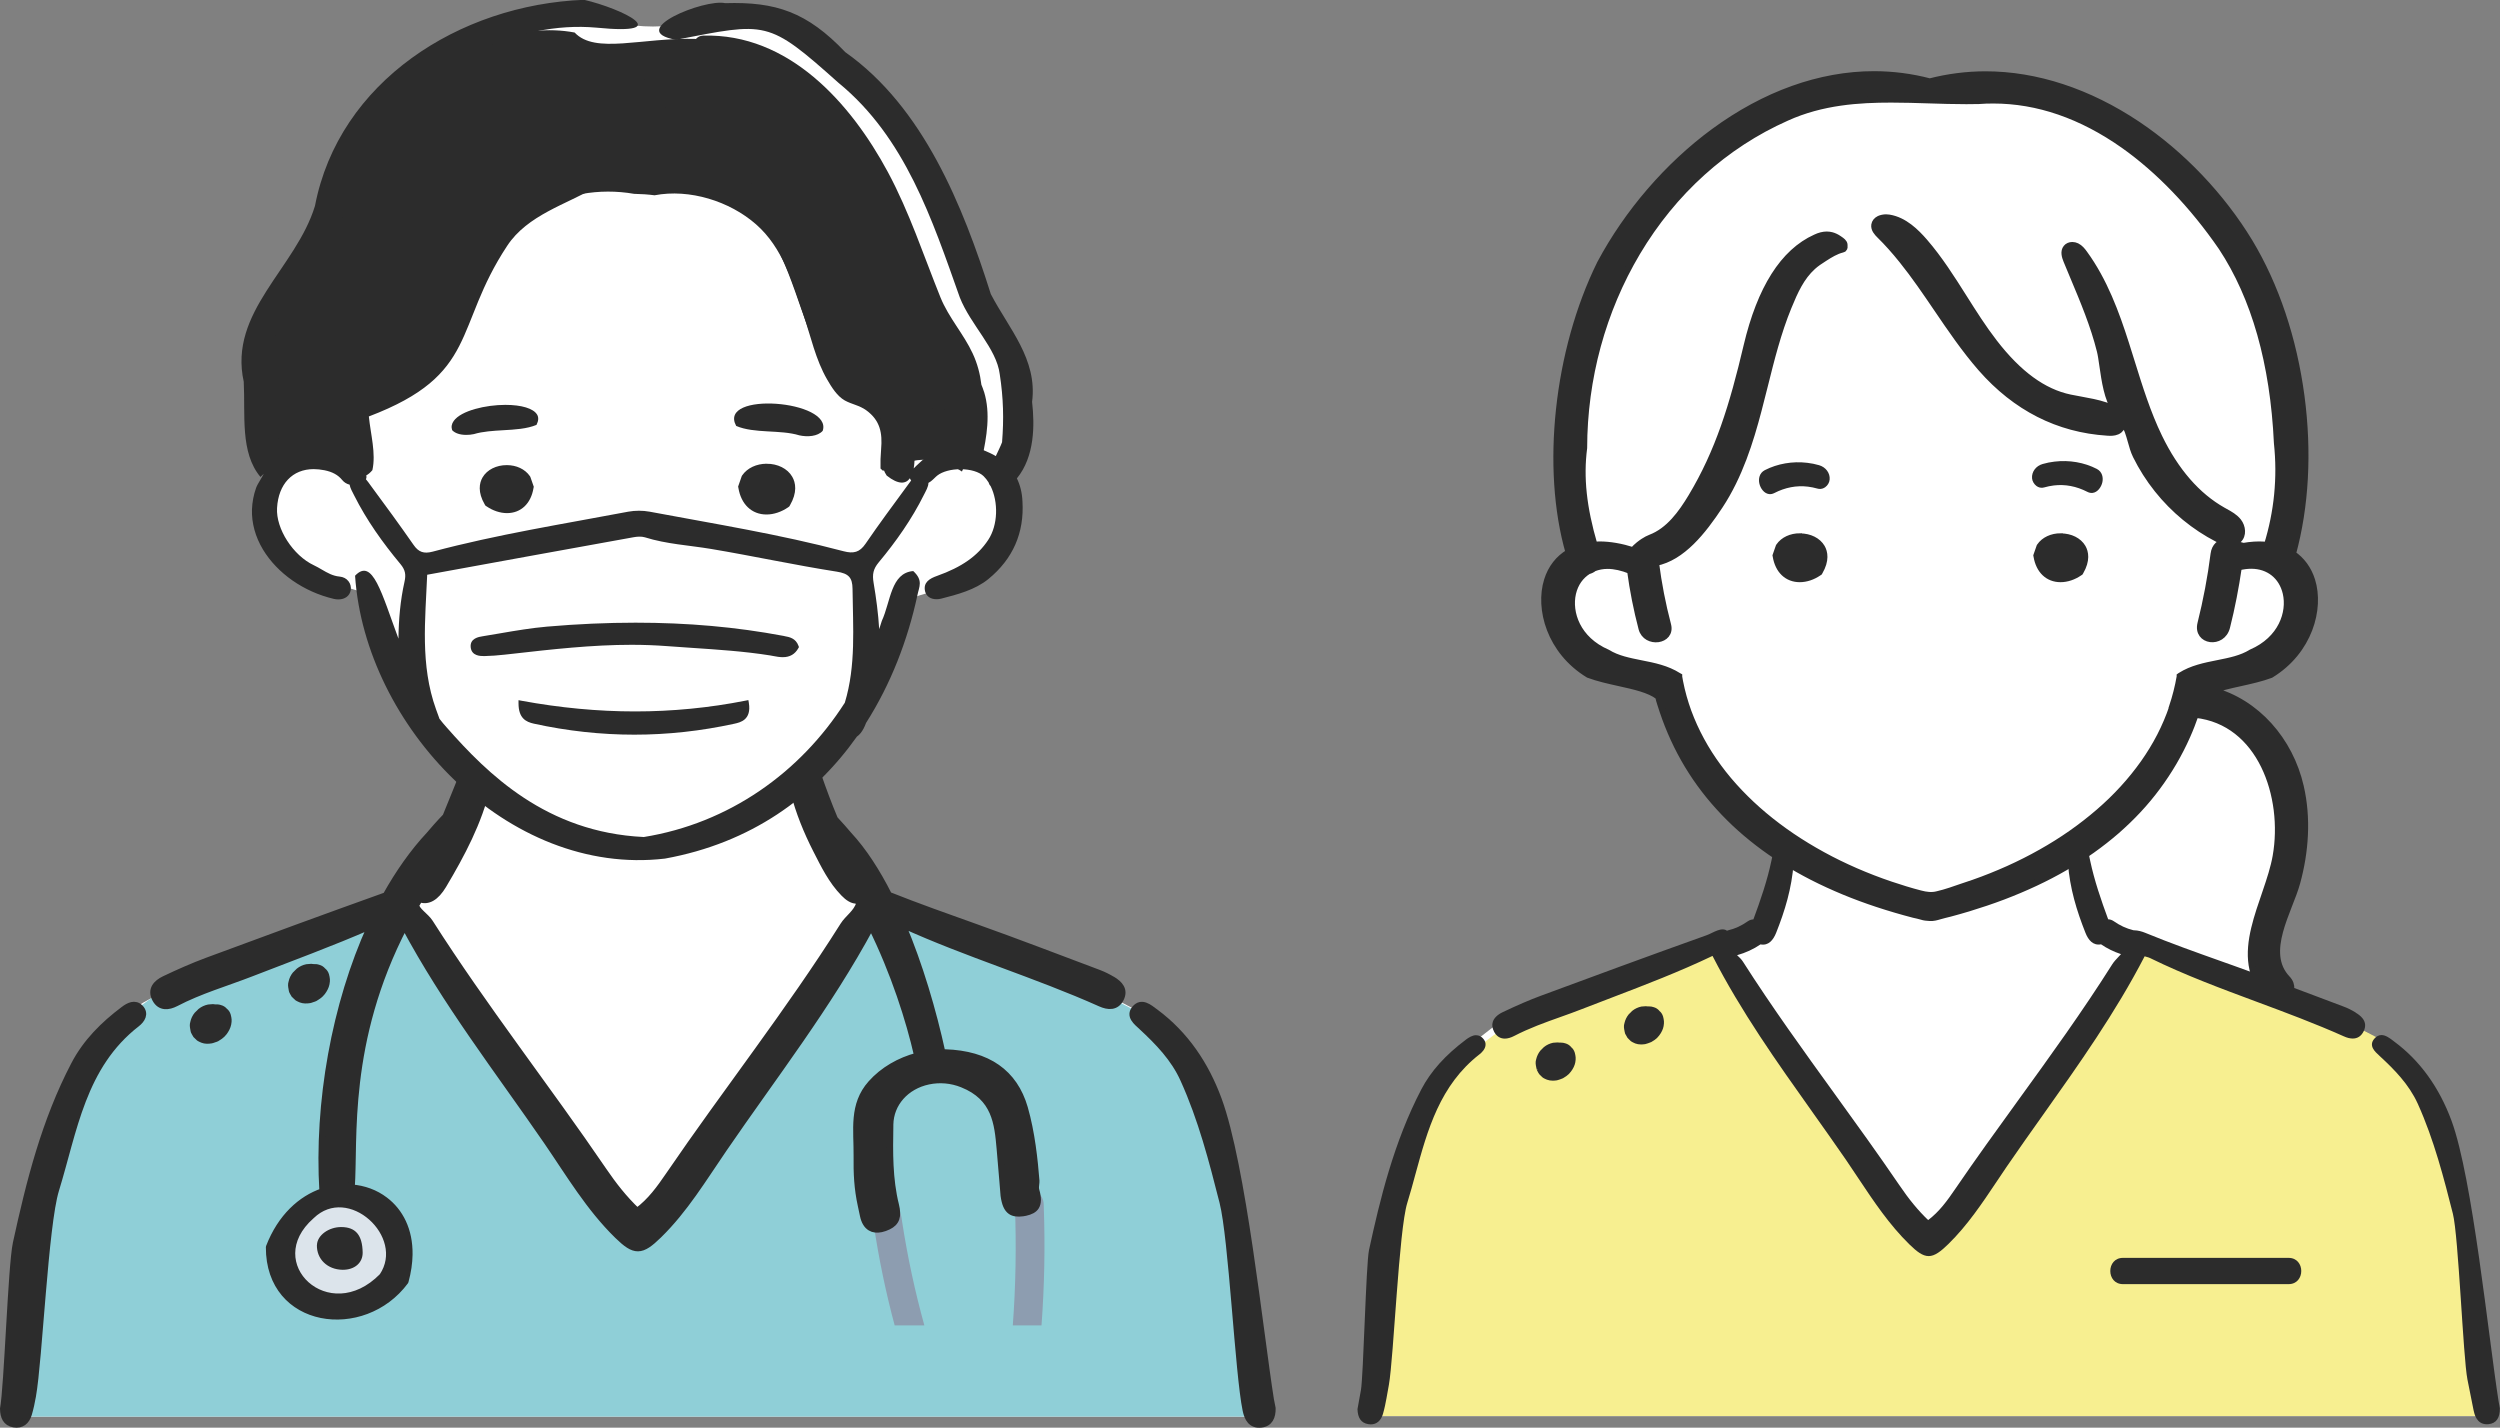
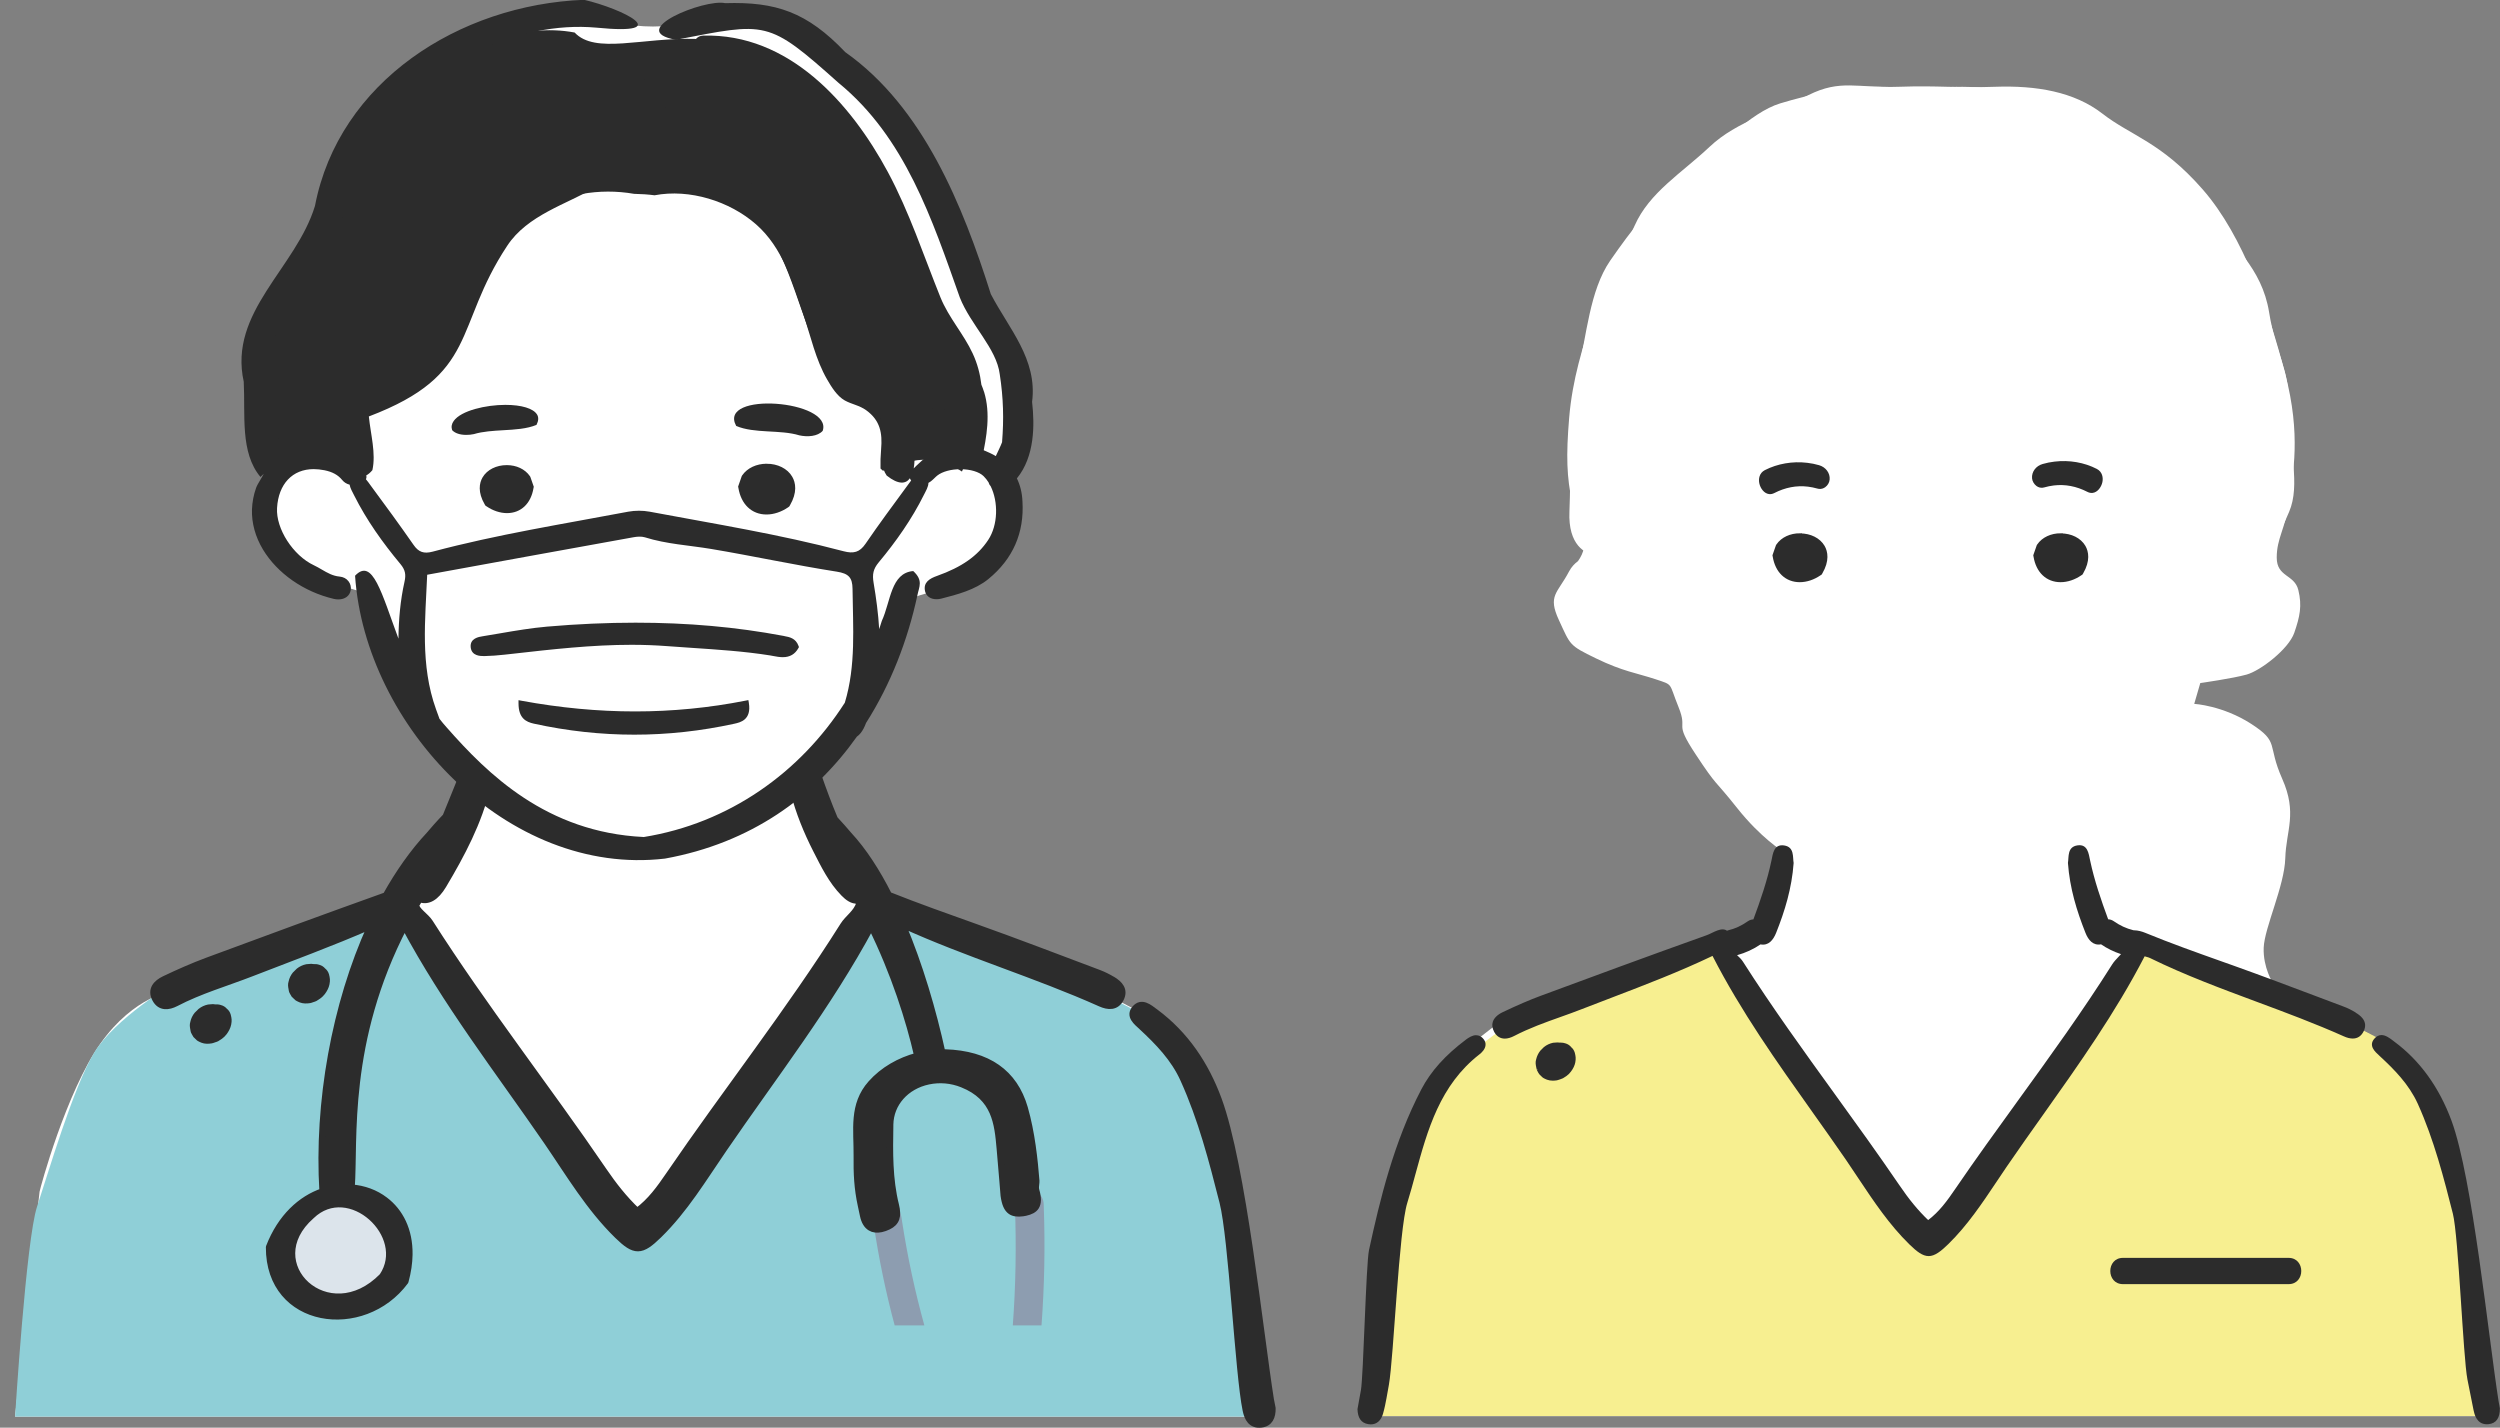
<svg xmlns="http://www.w3.org/2000/svg" id="_レイヤー_2" viewBox="0 0 379.69 216.83">
  <rect x="0" y="0" width="379.69" height="216.83" fill="#808080" stroke="none" />
  <defs>
    <style>.cls-1{stroke-linecap:round;stroke-linejoin:round;}.cls-1,.cls-2,.cls-3{fill:#2c2c2c;}.cls-1,.cls-3{stroke:#2c2c2c;}.cls-4{fill:#f7ef90;}.cls-5{fill:#fff;}.cls-6{fill:#8fcfd7;}.cls-7{fill:#8d9db0;}.cls-8{fill:#dce4eb;}.cls-3{stroke-miterlimit:10;}</style>
  </defs>
  <g id="_ライフステージ向けアイコン">
    <g id="_男性医師_マスク_">
      <path id="_白" class="cls-5" d="m87.87,2.47s-17.87-.57-28.11,11.2c-10.24,11.77-7.16,9.34-10.27,17.74-3.11,8.4-2.59,9.34-5.91,13.28-3.32,3.94-4.36,1.66-4.67,8.3s-.93,7.05.31,11.72,2.5,4.56,2.55,6.22c.04,1.66-2.24,2.51-1.93,6.5.31,3.98-1.04,3.36,1.97,5.85,3.01,2.49,1.56,2.7,5.6,4.15,4.05,1.45,8.25,2.7,8.25,2.7,0,0-.57,5.71,3.78,12.34,4.35,6.64,5.29,8.3,7.88,11.2,2.59,2.9,4.67,4.38,4.4,5.71-.27,1.32-.26,3.04-2.64,7.8-2.37,4.76.94,3.96-3.83,6.9-4.78,2.94-4.15,3.35-9.13,4.8-4.98,1.45-29.88,11.62-29.88,11.62,0,0-5.84.69-11.01,8.02-5.17,7.33-9.12,21.85-9.22,22.47s-3.73,34.16-3.73,34.16h189.18s-5.37-38.62-6.93-44.32c-1.56-5.71-5.43-14.33-9.23-16.08-3.81-1.74-9.54-5.08-9.54-5.08l-32.47-12.14s-3.22-3.99-5.71-7.86c-2.49-3.87-4.88-8.22-4.98-10.51-.1-2.28-1.76-1.24,2.07-4.77,3.84-3.53,8.3-10.11,9.65-14.6,1.35-4.49,1.37-7.52,3.77-8.72s3.38-.75,6.6-2.61c3.22-1.87,6.74-3.11,8.09-6.33,1.35-3.22-.52-7.81-.21-9.66s1.24-.5,1.97-4.44c.73-3.94,1.87-4.98.78-9.23-1.09-4.25-4.41-7.16-7.63-14.94-3.22-7.78-1.24-5.19-5.6-13.9-4.36-8.71-8.51-14.76-15.56-20.92-7.05-6.16-4.36-5.85-10.27-6.57s-7.57-.2-11.31.83c-3.73,1.04-8.09.83-10.74.21-2.65-.62-6.38-1.04-6.38-1.04Z" />
      <g id="_塗り">
        <path class="cls-6" d="m61.83,136.75l-35.51,12.64s-8.84,5.26-12.01,10.47-7.01,18.38-8.68,23.39c-1.67,5.01-3.34,31.9-3.34,31.9h189.18s-5.52-43.41-8.85-49.42c-3.33-6.01-6.74-9.83-8.5-11.18-1.76-1.35-9.84-5.12-9.84-5.12l-30.65-12.69-4.71,5.8-26.03,37.8-6.01,6.37-2.17-1.12-29.7-42.71-2.88-3.63-.31-2.5Z" />
        <path class="cls-7" d="m140.4,201.3h-4.52c-1.35-5.04-2.41-10.14-3.18-15.31-.03-.19-.03-.37-.02-.54.17-2.36,3.85-3.21,4.22-.62.04.28.09.57.13.84.82,5.29,1.94,10.5,3.36,15.63Z" />
        <path class="cls-7" d="m158.17,201.3h-4.35c.45-6.06.55-12.13.32-18.22,0-.07,0-.14,0-.21-.11-2.82,4.26-2.8,4.37,0,0,.19.01.37.02.55.21,5.98.09,11.94-.35,17.88Z" />
        <g id="_聴診器">
          <circle class="cls-8" cx="53.21" cy="190.35" r="8.58" transform="translate(-144.34 184.03) rotate(-72.55)" />
        </g>
        <path class="cls-5" d="m97.11,79.29l-32.4,6.34s-2.02,6.26-1.55,10.48-.45,9.38,1.7,13.45c2.16,4.07,3.03,3.22,8.06,8.02,5.03,4.8,11.19,10.59,17.97,10.9,6.78.31,7.08,2.5,13.71,0,6.62-2.5,7.33-2.82,14.21-7.82,6.89-5,9.56-10.01,11.61-13.29,2.05-3.28,1.65-7.39,1.54-12.85-.11-5.45-.57-7.85-.57-7.85l-34.29-7.39Z" />
        <path id="_髪" class="cls-2" d="m149.44,59.49c-.11-.37-.25-.72-.39-1.06-.19-1.62-.61-3.21-1.31-4.72-1.39-3.01-3.65-5.44-4.91-8.55-2.58-6.4-4.7-12.91-7.98-19.02-5.65-10.5-15.06-21.1-28.07-20.73-.45.01-.81.21-1.08.5-8.21-.24-15.3,2.37-18.43-.97-15.91-3.02-38.64,14.14-38.98,33.16-5.74,8.97-10.87,9.14-9.57,24.28,1.26,5.66.99,8.66,1.86,9.65,3.57-4.01,8.72-3,12.47,0,.22-.45,1.68-1.52,1.73-2.45-1.91-12.66,11.08-4.23,16.01-24.35,3.83-11.86,14.89-17.64,25.51-15.79,1.1.02,2.13.09,3.11.22,5.32-1.02,11.41.9,15.4,4.4,4.09,3.58,5.55,8.81,7.22,13.75,1.11,3.29,1.84,6.81,3.6,9.84.66,1.14,1.5,2.51,2.67,3.17,1.08.6,2.21.73,3.26,1.49,2.12,1.54,2.47,3.45,2.26,5.9-.09,1.06-.12,2.02-.09,2.95.12.11.24.22.37.34.44-.21.9-.37,1.38-.51.25-.25.56-.38,1.01-.26.44-.19.9-.33,1.38-.44,1.82-.78,4.11-.48,5.95.17.84.3,1.59.69,2.28,1.16.13-.32.27-.65.38-.98.78.73,2.34.47,2.66-.99.72-3.33,1.33-6.83.31-10.16Z" />
      </g>
      <g id="_アウトライン">
        <path class="cls-2" d="m44.31,151.38c.08.09.17.18.27.26.09.09.18.17.27.26.19.15.67.34.69.35.5.19,1.04.18,1.56.1.15-.02.28-.08.43-.13.55-.18.48-.14,1.11-.57.26-.18.49-.42.69-.67.32-.42.61-.95.71-1.48.12-.63.08-.93-.08-1.55-.11-.36-.31-.65-.59-.87-.23-.27-.53-.46-.88-.55-.29-.1-.59-.13-.89-.11-.11-.02-.22-.04-.34-.04-.25.02-.49.04-.74.06-.53.11-1.01.33-1.44.67-.2.19-.39.39-.59.58-.33.4-.55.86-.66,1.37-.14.44-.08.79,0,1.21.03.17.04.28.09.42-.01-.03.24.5.38.69Z" />
        <path class="cls-2" d="m34.45,153.2c-.23-.27-.53-.46-.88-.55-.29-.1-.59-.13-.89-.11-.11-.02-.22-.04-.34-.04-.25.02-.49.04-.74.06-.53.11-1.01.33-1.44.67-.2.19-.39.39-.59.58-.33.4-.55.86-.66,1.37-.14.44-.08.79,0,1.21.03.17.04.28.09.42-.01-.03.24.5.38.69.08.09.17.18.27.26.09.09.18.17.27.26.19.15.67.34.69.35.5.19,1.04.18,1.56.09.15-.02.28-.08.43-.13.55-.18.48-.14,1.11-.57.26-.18.49-.42.69-.67.32-.42.61-.95.71-1.48.12-.63.08-.93-.08-1.55-.11-.36-.31-.65-.59-.87Z" />
-         <path class="cls-2" d="m48.13,189.07c-.06,2.15,1.6,3.75,3.9,3.78,1.83.02,3.08-1.07,3.05-2.64-.05-2.63-1.06-3.83-3.22-3.85-1.93-.02-3.68,1.26-3.72,2.72Z" />
        <path class="cls-1" d="m168.93,148.79c-.65-.39-1.33-.73-2.04-1-6.22-2.34-12.42-4.72-18.67-6.95-4.43-1.58-8.87-3.15-13.24-4.89-1.81-3.58-3.85-6.74-6.08-9.14-.54-.63-1.29-1.5-2.13-2.4-.93-2.2-1.76-4.45-2.55-6.72-.01-.03-.02-.06-.03-.09-1.22.89-2.44,1.8-3.62,2.75.8,3.04,1.97,5.93,3.4,8.73,1.18,2.31,2.33,4.69,4.19,6.59.62.64,1.33,1.15,2.08,1.07.1.17.18.34.28.51-.42,1.41-1.73,2.17-2.44,3.31-8.23,13.07-17.81,25.2-26.51,37.95-1.35,1.97-2.75,3.95-4.8,5.45-2.04-1.94-3.62-3.99-5.09-6.14-8.64-12.68-18.15-24.77-26.4-37.72-.61-.96-2.09-1.81-2.11-2.64.18-.31.37-.63.56-.94,1.25.49,2.47-.21,3.58-2.06,2.82-4.74,5.39-9.56,6.67-14.97-1.09-.98-2.15-2.01-3.22-3.03-1,2.53-2.04,5.04-3.06,7.56-1.01,1.04-1.9,2.07-2.52,2.8-2.43,2.61-4.62,5.72-6.56,9.19-9.08,3.25-18.14,6.58-27.18,9.93-2.2.82-4.36,1.78-6.48,2.79-1.21.58-2.14,1.57-1.34,3.03.72,1.31,1.97,1.17,3.09.59,3.67-1.92,7.65-3.06,11.48-4.55,6.03-2.35,12.12-4.56,18.12-7.19-5.43,11.92-8.12,26.88-7.3,40.35,0,0,0,0,0,0h0c-3.28,1.12-6.36,3.87-8.13,8.45-.05,11.87,14.32,13.78,20.67,5.2.4-1.46.59-2.81.61-4.06.06-3.74-1.43-6.55-3.68-8.26-1.46-1.12-3.23-1.76-5.1-1.9.53-7.29-1.09-22.16,8.06-39.76,6.24,11.69,14.26,22.01,21.64,32.74,3.36,4.9,6.4,10.06,10.71,14.27,2.62,2.56,3.59,2.55,6.26-.07,3.94-3.85,6.76-8.55,9.84-13.04,7.62-11.13,15.94-21.8,22.43-33.88,3.52,7.13,5.78,14.29,7.02,19.72-2.7.71-5.22,2.14-7.04,4.19-2.89,3.25-2.12,7.03-2.16,10.97-.03,2.66.06,4.93.64,7.57.11.5.22,1,.32,1.5.18.88.56,1.53,1.11,1.85.44.27.99.33,1.64.19.34-.07.7-.2,1.07-.38,1.22-.59,1.54-1.52,1.12-3.22-.99-3.98-.93-8.08-.86-12.05v-.18c.05-3.22,2.39-5.87,5.82-6.6,1.72-.36,3.5-.21,5.16.46,5,2,5.36,5.94,5.7,9.76.15,1.64.28,3.29.42,4.93l.18,2.21c.18,1.28.5,2.01,1.05,2.39.43.3,1.03.38,1.84.27.14-.02.27-.04.39-.07.78-.17,1.3-.45,1.58-.88.35-.54.36-1.37.04-2.47-.1-.35-.06-.69-.02-1,.02-.18.04-.34.03-.48-.25-3.17-.68-7.29-1.76-11.05-1.55-5.37-5.61-8.21-12.06-8.42-.15,0-.31,0-.46,0-1.39-6.36-3.42-13.28-6.03-19.44,9.83,4.48,20.23,7.56,30.08,11.97,1.17.52,2.39.62,3.06-.72.67-1.34-.17-2.23-1.25-2.88Zm-110.84,45.04c-8.19,8.38-19.07-1.92-10.8-9.18,5.71-5.52,14.96,2.98,10.8,9.18Z" />
        <path class="cls-1" d="m193,212.7c-1.67-10.53-4.26-35.72-7.95-45.72-1.94-5.26-4.99-9.86-9.6-13.27-.93-.69-2.08-1.7-3.08-.5-.92,1.1.25,2,1.03,2.72,2.53,2.35,4.91,4.79,6.36,8.02,2.71,5.98,4.35,12.31,5.95,18.62,1.4,5.51,2.35,26.02,3.51,31.59.26,1.25.81,2.32,2.3,2.16,1.33-.14,1.74-1.15,1.72-2.44-.07-.35-.16-.76-.23-1.17Z" />
-         <path class="cls-3" d="m18.78,153.34c-3.05,2.29-5.72,4.94-7.5,8.36-4.47,8.55-6.8,17.79-8.83,27.12-.74,3.43-1.32,21.79-1.95,25.15.03,1.2.4,2.11,1.6,2.32,1.19.21,1.93-.46,2.25-1.55.26-.88.45-1.79.61-2.69.99-5.52,1.86-25.97,3.51-31.33,2.78-9.03,4.04-18.85,12.32-25.26.73-.57,1.35-1.5.51-2.38-.8-.83-1.76-.31-2.51.25Z" />
        <path class="cls-2" d="m119.11,96.6l-.15-.03c-7.18-1.35-14.52-2-22.44-2-4.3,0-8.83.2-13.45.6-2.37.21-4.76.61-7.07,1.01-.89.15-1.79.31-2.68.45-.6.09-1.99.32-1.83,1.7.15,1.31,1.51,1.31,1.96,1.31h.19c.93-.02,1.91-.09,2.98-.21l1.27-.14c5.9-.67,12-1.36,18.04-1.36,1.85,0,3.66.07,5.37.2,1.28.1,2.57.18,3.85.27,3.87.26,7.88.52,11.79,1.14.16.02.32.06.49.09.47.09.96.18,1.46.18h0c1.07,0,1.85-.45,2.36-1.37l.09-.16-.06-.17c-.42-1.18-1.38-1.36-2.15-1.5Z" />
        <path class="cls-2" d="m113.64,106.33l-.4.08c-5.49,1.09-11.14,1.64-16.79,1.64s-11.42-.55-17.23-1.62l-.47-.09v.48c0,2.26,1.12,2.82,2.34,3.09,5.06,1.11,10.19,1.67,15.25,1.67s10.15-.56,15.18-1.66c.92-.2,2.64-.58,2.21-3.18l-.07-.41Z" />
        <path class="cls-3" d="m76.96,71.14c-1.42,0-2.66.62-3.24,1.62-.4.69-.67,1.88.33,3.6l.05.08.08.05c.88.6,1.88.94,2.82.94h0c1.86,0,3.18-1.26,3.53-3.37l.02-.1-.46-1.32-.03-.05c-.63-.91-1.78-1.45-3.09-1.45Z" />
        <path class="cls-3" d="m116.44,70.93c-1.4,0-2.63.58-3.3,1.54l-.03.05-.49,1.41.02.11c.38,2.25,1.79,3.6,3.77,3.6h0c1,0,2.07-.36,3-1l.08-.06.05-.08c1.06-1.83.78-3.1.35-3.84-.61-1.07-1.94-1.73-3.45-1.73Z" />
        <path class="cls-2" d="m124.95,65.43c1.57-4.65-16.02-6.05-13.14-.74,2.78,1.19,6.66.53,9.6,1.43,1.23.27,2.78.17,3.54-.69Z" />
        <path class="cls-2" d="m81.56,62.95c-.55-.91-2.34-1.46-4.81-1.46-2.95,0-6.71.86-7.84,2.44-.32.44-.4.91-.24,1.4.44.47,1.2.72,2.15.72.38,0,.79-.04,1.15-.12,1.36-.41,2.94-.5,4.46-.59,1.76-.1,3.58-.2,5.05-.81.32-.62.35-1.15.08-1.59Z" />
        <path class="cls-2" d="m154.44,72.66c2.71-3.33,2.71-8.06,2.31-11.63.84-6.5-3.57-11.16-6.27-16.37-4.24-13.4-10.25-28.37-22.1-36.74C122.54,1.8,117.83.25,110.14.48c-3.13-.7-15.26,4.2-7.47,5.56,13.82-2.65,13.87-3.11,24.68,6.54,10.14,8.3,14.22,20.75,18.42,32.59,1.66,4.21,5.58,7.72,6.07,11.68.56,3.66.63,6.8.35,10.31-.21.57-.58,1.31-.95,2.11-.27-.16-.55-.31-.85-.45-2-.93-3.44-1.33-4.81-1.33-2.12,0-4.09,1-6.4,3.24l-.09.09c-.11.1-.21.21-.32.32.23-1.25.1-2.73-.15-3.52-.49-3.75,1.37-1.6,3.53-2.01,1.66.35,3.26-1.04,3.88-1.74-2.89-3.65-4.17.46-12.24-4.85-11.46-6.02-5.26-34.18-30.58-33.17-2.83.24-3.35,2.18-1.27,3.01,6.79-.65,12.36,1.92,15.24,7.12,3.95,7.13,4.98,14.71,9.31,22.02,1.65,2.9,5.98,4.17,8.08,6.3.22,3.07-1.47,5.65.1,7.93,1.82,1.44,2.91,1.26,3.52.41.04.11.11.22.19.34-.2.25-.38.52-.56.76-2.15,2.93-4.32,5.85-6.37,8.85-.89,1.3-1.81,1.53-3.33,1.13-9.7-2.57-19.62-4.16-29.47-6.01-1.04-.19-2.18-.19-3.22,0-9.93,1.88-19.93,3.46-29.71,6.07-1.35.36-2.15.08-2.92-1.04-2.12-3.05-4.32-6.05-6.53-9.04-.21-.29-.44-.62-.69-.91.03-.07.06-.15.07-.23.02-.11,0-.23-.02-.36.3-.16.61-.41.93-.8.56-2.56-.26-5.38-.54-8.15,16.8-6.39,12.8-13.49,21-25.9,3.09-4.71,9.02-6.31,13.5-8.94,2.03-.82,9.35-.4,7.65-2.32-6.83-3.97-17.27,2.45-21.95,5.93-8.69,6.34-6.8,19.95-16.48,24.71-3.84,3.67-9.87,2.99-13.96,4.52-.62.23-.93,1.2-.62,1.73.37.62,1.43.83,2.06.96,1.6.33,3.84.55,5.38-.14.37.41.16,1.22.09,1.72-.16,1.12-.36,2.25-.3,3.38,0,.02,0,.04,0,.07-1.49-.88-3.16-1.36-4.87-1.36-.87,0-1.73.13-2.56.37-.75.22-1.47.54-2.14.94-.17-.55-.35-1.07-.45-1.5-.52-5.05-.81-9.5-1.27-13.87,1.46-7.53,8.46-11.79,10.1-18.48,2.38-5.42,3-11.4,6.71-15.99,7.57-9.32,20.66-15.97,32.67-14.88,12.2,1.21,3.95-2.87-1.87-4.23-18.95.74-37.25,12.43-40.87,31.3-2.88,9.47-13.16,16.09-10.82,26.7.26,5.02-.58,10.74,2.54,14.47.16-.17.33-.33.5-.48-.15.31-.35.63-.53.94-.26.44-.51.85-.63,1.19-.38,1.07-.59,2.17-.63,3.31-.06,2.05.52,4.15,1.67,6.06,2.18,3.62,6.2,6.43,10.77,7.5.22.05.45.08.67.08,1.02,0,1.74-.54,1.89-1.41.08-.47-.04-.97-.34-1.35-.31-.41-.79-.66-1.35-.71-1.03-.09-1.86-.57-2.73-1.08-.38-.22-.77-.45-1.18-.64-3.16-1.48-5.78-5.55-5.59-8.7.21-3.64,2.34-5.9,5.56-5.9.52,0,1.07.06,1.64.17,1.22.25,2.06.71,2.7,1.49.29.36.68.59,1.12.7.09.54.43,1.11.68,1.61,1.9,3.79,4.35,7.22,7.05,10.46.73.88.85,1.59.61,2.66-.64,2.86-.89,5.76-.92,8.66-2.56-6.89-3.92-12.38-6.59-9.56,1.52,22.78,23.18,45.77,47.07,42.96,13.07-2.37,22.65-9.36,29.14-18.52.41-.28.75-.72,1.02-1.23.15-.27.26-.56.38-.86,3.75-5.89,6.32-12.54,7.79-19.37.25-1.29.94-2.25-.63-3.69-3.42.29-3.41,4.63-4.77,7.57-.13.42-.26.84-.4,1.25-.14-2.34-.45-4.69-.85-7.04-.22-1.29-.05-2.1.77-3.09,2.65-3.18,5.03-6.56,6.88-10.28.28-.56.68-1.22.68-1.8.12-.07.24-.14.36-.23.2-.15.37-.32.54-.48.15-.14.29-.29.45-.41.77-.6,2.09-.96,3.51-.96,1.51,0,2.86.41,3.52,1.06.28.28.53.59.75.94.06.22.16.41.31.56,1.2,2.42,1.13,5.92-.36,8.18-1.61,2.44-4.01,4.13-7.78,5.47-1.08.38-2.13.96-1.81,2.34.18.75.83,1.2,1.74,1.2.24,0,.48-.03.71-.09,2.41-.62,5.14-1.32,7.17-2.98,3.71-3.04,5.46-7,5.17-11.78-.05-1.31-.35-2.51-.88-3.57Zm-56.7,54.46c-14.73-.71-23.67-9.56-29.9-16.64-.39-.43-.75-.87-1.11-1.33,0,0,0-.02,0-.03-.17-.47-.34-.93-.51-1.4-2.42-6.73-1.62-13.61-1.34-20.43,10.66-1.94,21.01-3.84,31.36-5.7.56-.1,1.2-.14,1.72.02,3.27,1.03,6.68,1.2,10.03,1.76,6.38,1.07,12.71,2.45,19.09,3.45,1.81.28,2.38.9,2.4,2.6.06,5.82.54,11.66-1.17,17.3-6.78,10.61-17.57,18.32-30.57,20.41Z" />
        <path class="cls-2" d="m99,21c4.15-.67,1.62-4.95,1.63-7.27.88-2.1.02-6.57-2.25-3.83-.87,3.57-2.39,10.82.62,11.09Z" />
      </g>
    </g>
    <g id="_女性看護師">
      <path id="_白-2" class="cls-5" d="m369.96,170.41c-2.14-5.27-3.66-10.54-12.68-14.65-9.02-4.1-12.07-6.44-12.07-6.44,0,0-1.52-2.34-1.41-5.39.12-3.05,3.16-9.37,3.28-13.59.12-4.22,1.87-6.8-.47-12.07-2.34-5.27-.35-5.51-4.69-8.32-4.34-2.81-8.67-3.05-8.67-3.05l.92-3.16s4.93-.7,7.04-1.29c2.11-.59,6.37-3.87,7.23-6.33.85-2.46,1.21-4.11.62-6.51-.59-2.4-3.28-1.94-3.28-4.92s1.29-4.27,1.87-8.49c.59-4.22,1.86-10.11-.59-19.45-2.45-9.34-6.24-20.81-12.54-28-6.29-7.19-10.88-8.12-15.2-11.48-4.32-3.36-10.11-4.31-16.32-4.09-6.21.22-8.32-.22-14.65,0-6.33.22-8.79-1.19-13.71,1.27-4.92,2.46-10.78,3.87-15,7.85-4.22,3.98-9.14,6.91-11.37,11.95-2.23,5.04-4.8,9.14-6.33,13.71-1.52,4.57-3.13,9.61-3.62,15.47-.49,5.86-.37,9.02.45,12.89.7,3.28,1.56,6.06,1.8,6.83-.13.77-.47,1.44-.91,2.07-.52.38-.99.88-1.35,1.55-1.77,3.38-3.3,3.64-1.54,7.43,1.76,3.8,1.52,3.8,5.62,5.79,4.1,1.99,6.21,2.23,9.02,3.16,2.81.94,1.99.47,3.51,4.22,1.52,3.75-.82,1.99,2.58,7.15s2.71,3.63,6.33,8.2c3.63,4.57,6.91,6.56,6.91,6.56l-3.16,11.85-6.63,2.62s-2-.41-7.58,1.94c-5.59,2.34-21.05,8.32-23.39,9.26-2.34.94-.44-1.49-7.15,4.22-6.71,5.71-2.41,2.46-7.01,11.37-4.59,8.9-5.75,18.53-6.58,22.51-.82,3.97-1.18,22.03-1.18,22.03h169.19s-5.21-39.38-7.35-44.66Z" />
      <g id="_塗り-2">
        <path class="cls-4" d="m262.79,143.13l-31.9,11.36s-7.94,4.72-10.79,9.4c-2.85,4.68-6.29,16.51-7.79,21.01-1.5,4.5-3,30.17-3,30.17h169.94s-4.96-40.51-7.95-45.9c-2.99-5.39-6.05-8.83-7.63-10.04-1.58-1.21-8.84-4.6-8.84-4.6l-27.54-11.4-4.24,5.21-23.38,33.95-5.39,5.72-1.95-1.01-26.67-38.36-2.59-3.26-.28-2.25Z" />
        <path id="_髪の毛" class="cls-5" d="m335.48,78.86c.25,1.15.41,2.3.46,3.47.05,1.37-.27,2.89.98,3.84.04.03.08.05.12.08,2.29-1.4,5.14-2.31,7.69-1.69.11-.24.18-.51.18-.8.74-1.52,1.79-3.75,2.76-6.04,1.74-4.09,0-9.41,0-15.72s-1.96-7.84-3.05-14.59c-1.09-6.75-5.66-10.23-9.34-15.24s-4.43-8.06-16.02-13.93c-11.59-5.88-23.22-5.01-23.22-5.01,0,0-9.34,0-12.39-.05-3.05-.05-8.71,1.13-13.28,2.52s-9.58,6.89-14.37,10.81c-4.79,3.92-8.27,8.49-11.44,13.06-3.16,4.57-3.59,11.54-4.89,16.76s-1.09,16.33-1.31,21.38c-.22,5.05,2.39,6.48,4,6.57,1.6.09,5.86-.28,8.75-.32,2.89-.05,5.32-2.82,8.37-6.25,3.05-3.44,3.48-7.01,5.1-11.59,1.61-4.57,4.26-17.2,4.98-20.47s3.64-4.57,5.77-7.4c2.13-2.83,2.88-1.09,4.54-1.65,1.66-.56,5.29-2.44,7.92-.83s6.75,7.71,8.26,10.1c1.51,2.39,11.67,11.1,13.19,13.5,1.52,2.4,8.81,3.05,13.18,3.4,4.37.35,3.69,4.88,7.17,8.8,2.26,2.55,4.36,5.1,5.82,6.84,0,.14.02.29.05.43Z" />
      </g>
      <g id="_アウトライン-2">
-         <path class="cls-2" d="m252.01,153.51c-.23-.27-.53-.46-.87-.55-.22-.08-.44-.11-.68-.11-.04,0-.18,0-.21,0-.09-.02-.17-.03-.28-.03,0,0-.69.05-.69.05-.5.11-.97.32-1.39.66l-.54.54c-.31.39-.52.83-.63,1.3-.15.46-.07.83,0,1.19l.02.11c.02.1.03.19.07.29l.05.12h.01c.09.19.22.42.31.55.08.09.17.18.25.25l.26.25c.2.16.67.34.67.35.27.1.55.15.88.15.19,0,.4-.02.62-.05.11-.02.21-.05.31-.09l.21-.07c.39-.13.41-.14.88-.45l.07-.05c.23-.16.45-.37.66-.65.35-.45.59-.96.67-1.41.11-.62.06-.92-.08-1.48-.11-.36-.31-.65-.57-.85Z" />
        <path class="cls-2" d="m238.61,159.01c-.24-.27-.53-.46-.87-.55-.22-.08-.44-.11-.68-.11-.04,0-.18,0-.21,0-.09-.02-.18-.03-.29-.03,0,0-.69.05-.69.05-.5.11-.97.32-1.39.66l-.54.54c-.31.39-.52.83-.63,1.3-.15.46-.07.83,0,1.19l.02.11c.02.1.03.19.07.3l.18-.07-.16.12c.1.2.24.48.35.62.08.09.17.18.25.25l.26.25c.2.16.67.34.67.34.27.1.56.15.88.15.19,0,.4-.02.62-.05.11-.02.21-.05.31-.09l.21-.07c.39-.13.41-.14.88-.46l.07-.05c.23-.16.45-.37.66-.65.35-.45.59-.96.67-1.41.11-.62.06-.92-.08-1.48-.11-.36-.31-.65-.57-.85Z" />
        <path class="cls-2" d="m357.76,153.77c-.63-.38-1.25-.69-1.86-.91l-3.82-1.44c-4.24-1.6-8.62-3.25-12.96-4.8l-1.69-.6c-3.85-1.37-7.84-2.79-11.68-4.37-.42-.17-1.06-.36-1.63-.36-.03,0-.05,0-.08,0-1.15-.29-2.04-.71-3.04-1.4-.25-.17-.53-.26-.82-.27-1.08-2.93-2.09-5.87-2.74-8.93-.22-1.05-.37-2.52-1.91-2.3-1.6.23-1.3,1.76-1.46,2.67.28,3.85,1.33,7.26,2.66,10.61.43,1.09,1.15,1.98,2.37,1.75.93.64,1.95,1.13,3.03,1.49-.13.15-.27.29-.41.44-.33.35-.67.71-.93,1.12-4.47,7.09-9.47,14-14.3,20.67-3.16,4.37-6.43,8.88-9.52,13.41-1.25,1.84-2.44,3.47-4.13,4.75-1.54-1.48-2.91-3.14-4.42-5.37-3.17-4.65-6.52-9.29-9.76-13.77-4.7-6.5-9.56-13.23-13.95-20.11-.22-.35-.55-.67-.89-.98,1.26-.35,2.48-.9,3.56-1.64,1.22.23,1.93-.66,2.37-1.75,1.33-3.34,2.38-6.76,2.66-10.61-.16-.91.14-2.44-1.46-2.67-1.55-.22-1.69,1.25-1.91,2.3-.64,3.06-1.66,6.01-2.74,8.93-.29.02-.57.1-.82.27-1,.7-1.91,1.13-3.07,1.41-.04.01-.08.03-.12.05-.18-.14-.4-.21-.66-.21-.52,0-1.12.28-1.69.56-.27.13-.52.25-.75.33-8.94,3.19-17.71,6.43-25.12,9.17-1.78.66-3.63,1.46-5.84,2.51-.8.38-1.32.89-1.51,1.47-.15.48-.08.99.21,1.53.36.67.92,1.02,1.61,1.02.44,0,.92-.14,1.44-.41,2.25-1.17,4.67-2.04,7.01-2.87,1.08-.39,2.2-.78,3.28-1.21,1.5-.58,3-1.16,4.5-1.73,5.05-1.93,10.28-3.93,15.32-6.34,4.32,8.43,9.79,16.14,15.09,23.6,1.71,2.41,3.48,4.9,5.18,7.37.63.92,1.25,1.85,1.87,2.79,2.31,3.47,4.7,7.06,7.77,10.06,1.12,1.09,2,1.77,2.92,1.77s1.83-.7,2.99-1.83c2.89-2.83,5.14-6.2,7.32-9.46.51-.76,1.02-1.53,1.54-2.29,1.82-2.66,3.72-5.34,5.56-7.93,5.39-7.6,10.96-15.45,15.39-24.02.1.03.18.05.27.08.22.06.4.11.56.19,5.26,2.58,10.84,4.65,16.22,6.65,4.36,1.62,8.87,3.3,13.19,5.23.5.23.96.34,1.36.34.73,0,1.29-.36,1.65-1.08.82-1.63-.7-2.55-1.2-2.85Z" />
        <path class="cls-2" d="m379.62,213.58c-.05-.24-.1-.49-.14-.74-1.54-9.72-3.95-33.93-7.15-42.62-1.88-5.09-4.8-9.14-8.69-12.02l-.18-.14c-.53-.4-1.14-.86-1.77-.86-.41,0-.78.19-1.1.57-.89,1.06.11,1.96.77,2.56l.17.16c2.04,1.89,4.32,4.16,5.67,7.14,2.5,5.53,4,11.46,5.33,16.69.86,3.4,1.55,21.78,2.21,25.17.31,1.57.62,3.14.94,4.71.11.52.44,2.11,2,2.11.09,0,.18,0,.27-.01,1.16-.12,1.74-.93,1.72-2.43l-.06-.3Z" />
        <path class="cls-2" d="m224.19,157.22c-.58,0-1.14.37-1.52.65-3.19,2.4-5.35,4.81-6.8,7.57-4.19,8.02-6.3,16.81-7.95,24.41-.46,2.13-.85,19.18-1.23,21.28-.17.95-.34,1.9-.52,2.88.04,1.35.56,2.1,1.61,2.28.14.02.28.04.41.04.88,0,1.54-.56,1.84-1.56.25-.85.42-1.71.55-2.44l.36-2.01c.74-4.22,1.51-23.47,2.79-27.62.45-1.46.87-2.98,1.26-4.44,1.81-6.62,3.69-13.47,9.73-18.15.31-.24.85-.75.9-1.39.03-.37-.11-.72-.42-1.04-.29-.3-.62-.45-1-.45Z" />
        <path class="cls-2" d="m347.58,191.04h-25.15c-2.57,0-2.57,3.99,0,3.99h25.15c2.57,0,2.57-3.99,0-3.99Z" />
        <path class="cls-3" d="m312.98,81.49c-1.34,0-2.52.55-3.16,1.48l-.03.05-.47,1.35.02.11c.36,2.15,1.71,3.44,3.61,3.44h0c.96,0,1.98-.34,2.87-.96l.08-.05.05-.08c1.02-1.76.74-2.97.34-3.67-.59-1.02-1.85-1.65-3.3-1.65Z" />
        <path class="cls-3" d="m273.37,81.49c-1.34,0-2.52.55-3.16,1.48l-.03.05-.47,1.35.02.11c.36,2.15,1.71,3.44,3.61,3.44h0c.96,0,1.98-.34,2.87-.96l.08-.05.05-.08c1.02-1.76.74-2.97.34-3.67-.59-1.02-1.85-1.65-3.3-1.65Z" />
        <path class="cls-2" d="m276.27,70.65c-.58-.17-1.18-.29-1.79-.36-2.24-.27-4.52.13-6.44,1.11-.85.44-.99,1.33-.84,2.02.16.74.72,1.53,1.48,1.62.26.03.53-.02.8-.16,1.65-.85,3.37-1.18,5.1-.97.48.06.98.16,1.47.3.07.02.14.03.21.04.33.04.66-.05.95-.26.38-.27.63-.72.67-1.16.09-.97-.59-1.89-1.61-2.18Z" />
        <path class="cls-2" d="m318.46,71.22c-1.91-.99-4.2-1.38-6.44-1.11-.61.07-1.21.19-1.79.36-1.03.29-1.7,1.21-1.61,2.18.04.44.3.88.67,1.16.29.21.61.3.95.26.07,0,.14-.02.21-.04.49-.14.99-.24,1.47-.3,1.73-.21,3.44.12,5.1.97.27.14.54.19.8.16.76-.09,1.32-.89,1.48-1.62.15-.69,0-1.58-.84-2.02Z" />
-         <path class="cls-3" d="m336.03,104.85c1.21-.46,2.67-.79,4.18-1.12,1.57-.35,3.2-.71,4.65-1.25,5.87-3.58,7.6-10.05,6.26-14.32-.54-1.73-1.55-3.09-2.92-4.02,1.97-7.23,2.42-15.49,1.3-23.95-1.16-8.71-3.87-16.81-7.85-23.42-4.25-7.01-10.29-13.35-17.02-17.86-7.41-4.96-15.38-7.58-23.07-7.58-2.87,0-5.72.37-8.47,1.08-2.77-.73-5.62-1.1-8.48-1.1-8.17,0-16.59,3.02-24.34,8.72-6.96,5.12-13.08,12.22-17.23,19.99-6.55,13.29-8.44,31.09-4.77,43.89-1.55.92-2.69,2.36-3.27,4.23-1.34,4.28.39,10.75,6.26,14.32,1.45.54,3.08.9,4.65,1.25,2.36.52,4.59,1.02,5.93,2.04.08.06.12.44.16.54.05.19.11.37.17.56.11.37.23.74.36,1.11.24.73.51,1.45.79,2.17.56,1.41,1.19,2.79,1.9,4.13.7,1.33,1.48,2.61,2.32,3.85.85,1.24,1.76,2.43,2.74,3.57.99,1.15,2.04,2.25,3.15,3.3,1.13,1.07,2.32,2.07,3.55,3.02,1.27.98,2.59,1.89,3.95,2.74,1.41.88,2.87,1.7,4.35,2.46,1.55.79,3.13,1.51,4.74,2.18,1.69.7,3.4,1.33,5.13,1.9,1.82.6,3.66,1.14,5.51,1.62.4.1.8.16,1.19.29.39.13.83.17,1.25.19.54.03.98-.1,1.49-.25.52-.16,1.06-.27,1.59-.41.93-.25,1.86-.51,2.78-.79,1.78-.54,3.54-1.13,5.28-1.79,1.66-.63,3.29-1.32,4.89-2.07,1.53-.72,3.04-1.5,4.5-2.35,1.41-.82,2.78-1.69,4.1-2.63,1.28-.91,2.52-1.88,3.71-2.91,1.15-1.01,2.26-2.07,3.3-3.19,1.03-1.1,1.99-2.26,2.89-3.47.89-1.2,1.72-2.45,2.48-3.75.76-1.3,1.45-2.65,2.06-4.03.47-1.05.88-2.13,1.26-3.22,9.92,1.08,13.82,12.43,12.23,21.51-1.23,7.01-7.14,15.23-1.11,21.56,1.81,1.9,4.63-1.03,2.82-2.93-3.81-4,.3-10.3,1.48-14.62,1.29-4.71,1.64-9.78.54-14.57-1.62-7.06-6.7-12.82-13.34-14.6Zm-6.08,2.53c-.51,1.51-1.13,2.97-1.86,4.39-.74,1.44-1.59,2.82-2.52,4.14-.96,1.35-2,2.64-3.12,3.86-1.15,1.26-2.38,2.45-3.67,3.56-1.33,1.15-2.72,2.23-4.16,3.24-1.48,1.04-3.02,2-4.6,2.89-1.62.92-3.28,1.75-4.98,2.52-1.74.78-3.51,1.49-5.31,2.12-1.17.41-2.34.77-3.51,1.19-.68.24-1.31.39-1.97.56-.88.23-1.73.11-2.6-.12-1.52-.39-3.02-.86-4.51-1.36-1.81-.61-3.59-1.3-5.34-2.06-1.71-.75-3.39-1.56-5.02-2.46-1.59-.87-3.14-1.81-4.65-2.83-1.46-.99-2.87-2.05-4.22-3.18-1.31-1.1-2.56-2.27-3.74-3.51-1.14-1.2-2.22-2.47-3.2-3.81-.96-1.3-1.84-2.67-2.61-4.09-.76-1.4-1.42-2.85-1.97-4.34-.54-1.49-.97-3.02-1.27-4.57-.05-.24-.09-.48-.13-.73v-.08s-.09-.05-.09-.05c-1.74-1.11-3.74-1.51-5.68-1.89-1.84-.37-3.59-.71-5.1-1.64-4.59-1.99-5.94-6.07-5.26-9.03.35-1.51,1.2-2.67,2.36-3.39.33-.08.62-.23.86-.43.63-.24,1.32-.38,2.07-.38,1.07,0,2.24.27,3.46.76.4,2.97.98,5.9,1.74,8.8.65,2.45,4.61,1.93,3.95-.55-.82-3.12-1.43-6.26-1.84-9.46,4.02-.79,7.15-4.75,9.72-8.64,3-4.54,4.64-9.85,5.85-14.45.33-1.24.64-2.48.95-3.72,1-4.01,2.03-8.16,3.63-12.05.98-2.39,1.94-4.51,3.69-6.1.52-.48,1.14-.88,1.75-1.27.88-.57,1.76-1.11,2.75-1.36.04-.01.09-.02.14-.05l.06-.04c.13-.13.12-.33.1-.47,0-.04,0-.08,0-.11,0-.36-.42-.64-.7-.83l-.1-.07c-.36-.25-.73-.43-1.1-.53-.24-.06-.49-.1-.75-.1-.55,0-1.13.15-1.71.43-4.87,2.19-8.38,7.73-10.44,16.47-2.13,9.05-4.29,16.05-8.42,22.92-1.49,2.47-3.39,5.14-6.22,6.21-.3.11-.67.31-1.06.56-.23.15-1.06.71-1.56,1.36-1.83-.58-3.55-.88-5.1-.88-.28,0-.56.01-.82.03-1.66-5.67-2.15-10.25-1.57-14.73.02-10.57,2.82-20.84,8.09-29.71,5.48-9.21,13.32-16.29,22.68-20.45,5.41-2.46,11.07-2.79,15.9-2.79,1.89,0,3.83.06,5.7.12,1.88.06,3.82.12,5.72.12.65,0,1.27,0,1.88-.02.74-.06,1.48-.08,2.22-.08,6.73,0,13.39,2.3,19.8,6.82,5.35,3.78,10.5,9.14,14.88,15.51,5.02,7.6,7.86,17.6,8.43,29.73.56,5.28.04,10.49-1.52,15.52-.39-.04-.79-.07-1.2-.07-1.03,0-2.13.14-3.28.4-.24-.35-.58-.59-.96-.73.41-.02.77-.16,1.05-.41.79-.71.62-1.99,0-2.78-.52-.67-1.28-1.09-2.01-1.49l-.34-.19c-3.91-2.21-7.17-5.96-9.69-11.15-1.77-3.65-2.99-7.59-4.18-11.41-.29-.92-.57-1.85-.87-2.77-1.49-4.67-3.29-9.56-6.29-13.68-.31-.43-.66-.87-1.15-1.11-.21-.1-.44-.16-.67-.16-.38,0-.7.14-.91.4-.44.54-.21,1.31.04,1.92.34.84.69,1.67,1.04,2.5,1.52,3.62,3.09,7.36,4.05,11.23.14.55.25,1.33.38,2.23.32,2.23.74,5.15,1.9,6.66-.49-.24-1-.44-1.51-.61-1.2-.4-2.46-.63-3.68-.85-.56-.1-1.12-.2-1.68-.32-4.04-.85-7.81-3.6-11.52-8.41-1.67-2.16-3.16-4.52-4.6-6.8-1.82-2.88-3.71-5.87-5.98-8.49-1.29-1.48-3.06-3.24-5.35-3.62-.15-.02-.3-.04-.46-.04-.38,0-.75.08-1.04.21-.41.2-.66.51-.72.9-.09.64.38,1.16.83,1.6,1.11,1.09,2.2,2.31,3.35,3.74,1.9,2.36,3.63,4.91,5.31,7.38,2.07,3.05,4.22,6.21,6.69,9.04,5.25,5.99,11.7,9.27,19.17,9.75.15,0,.3.02.45.02.38,0,.93-.04,1.36-.38.36-.3.54-.76.66-1.16.55.8.84,1.83,1.12,2.82.21.76.43,1.55.77,2.24.89,1.8,1.98,3.52,3.25,5.11,2.49,3.13,5.65,5.72,9.13,7.51.43.22.82.37,1.19.46-.83.08-1.6.67-1.75,1.84-.45,3.56-1.12,7.08-1.99,10.56-.69,2.76,3.27,3.28,3.95.55.76-3.01,1.34-6.04,1.79-9.11.67-.16,1.31-.25,1.92-.25,2.67,0,4.69,1.61,5.29,4.2.68,2.96-.67,7.04-5.26,9.03-1.51.93-3.25,1.27-5.1,1.64-1.94.39-3.94.78-5.68,1.89l-.07.05v.08c-.27,1.56-.66,3.09-1.16,4.59Z" />
      </g>
    </g>
  </g>
</svg>